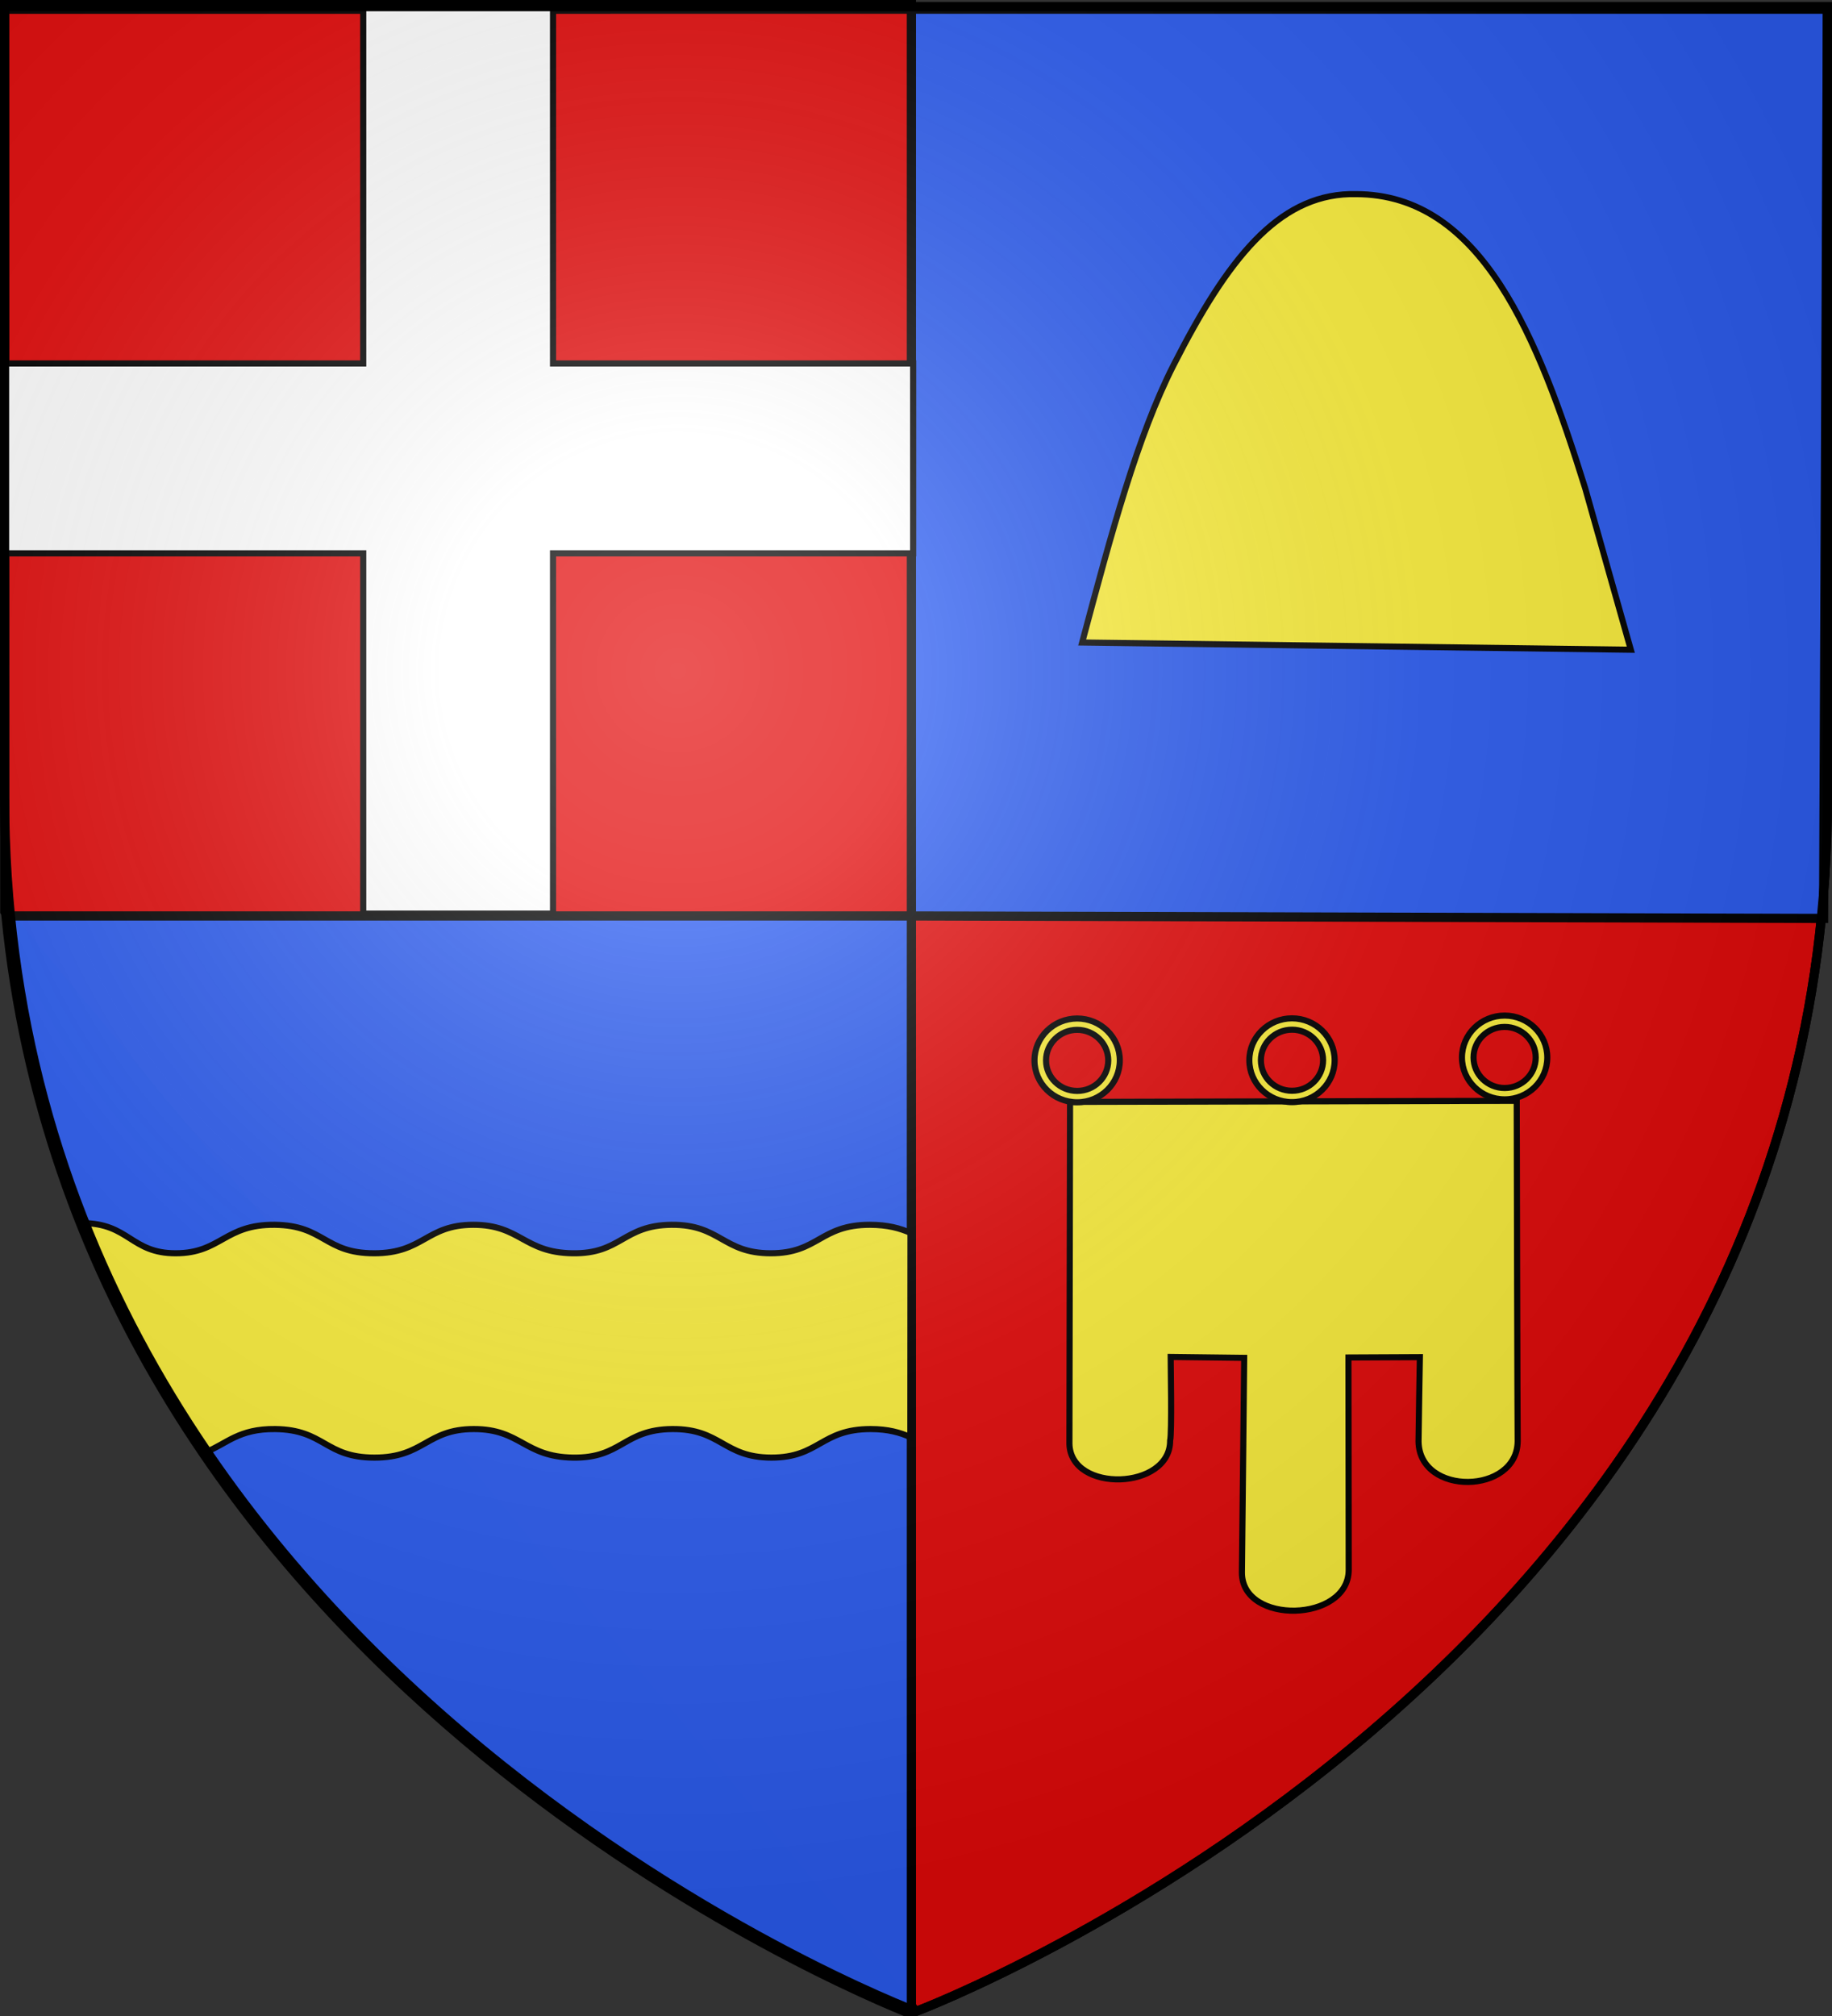
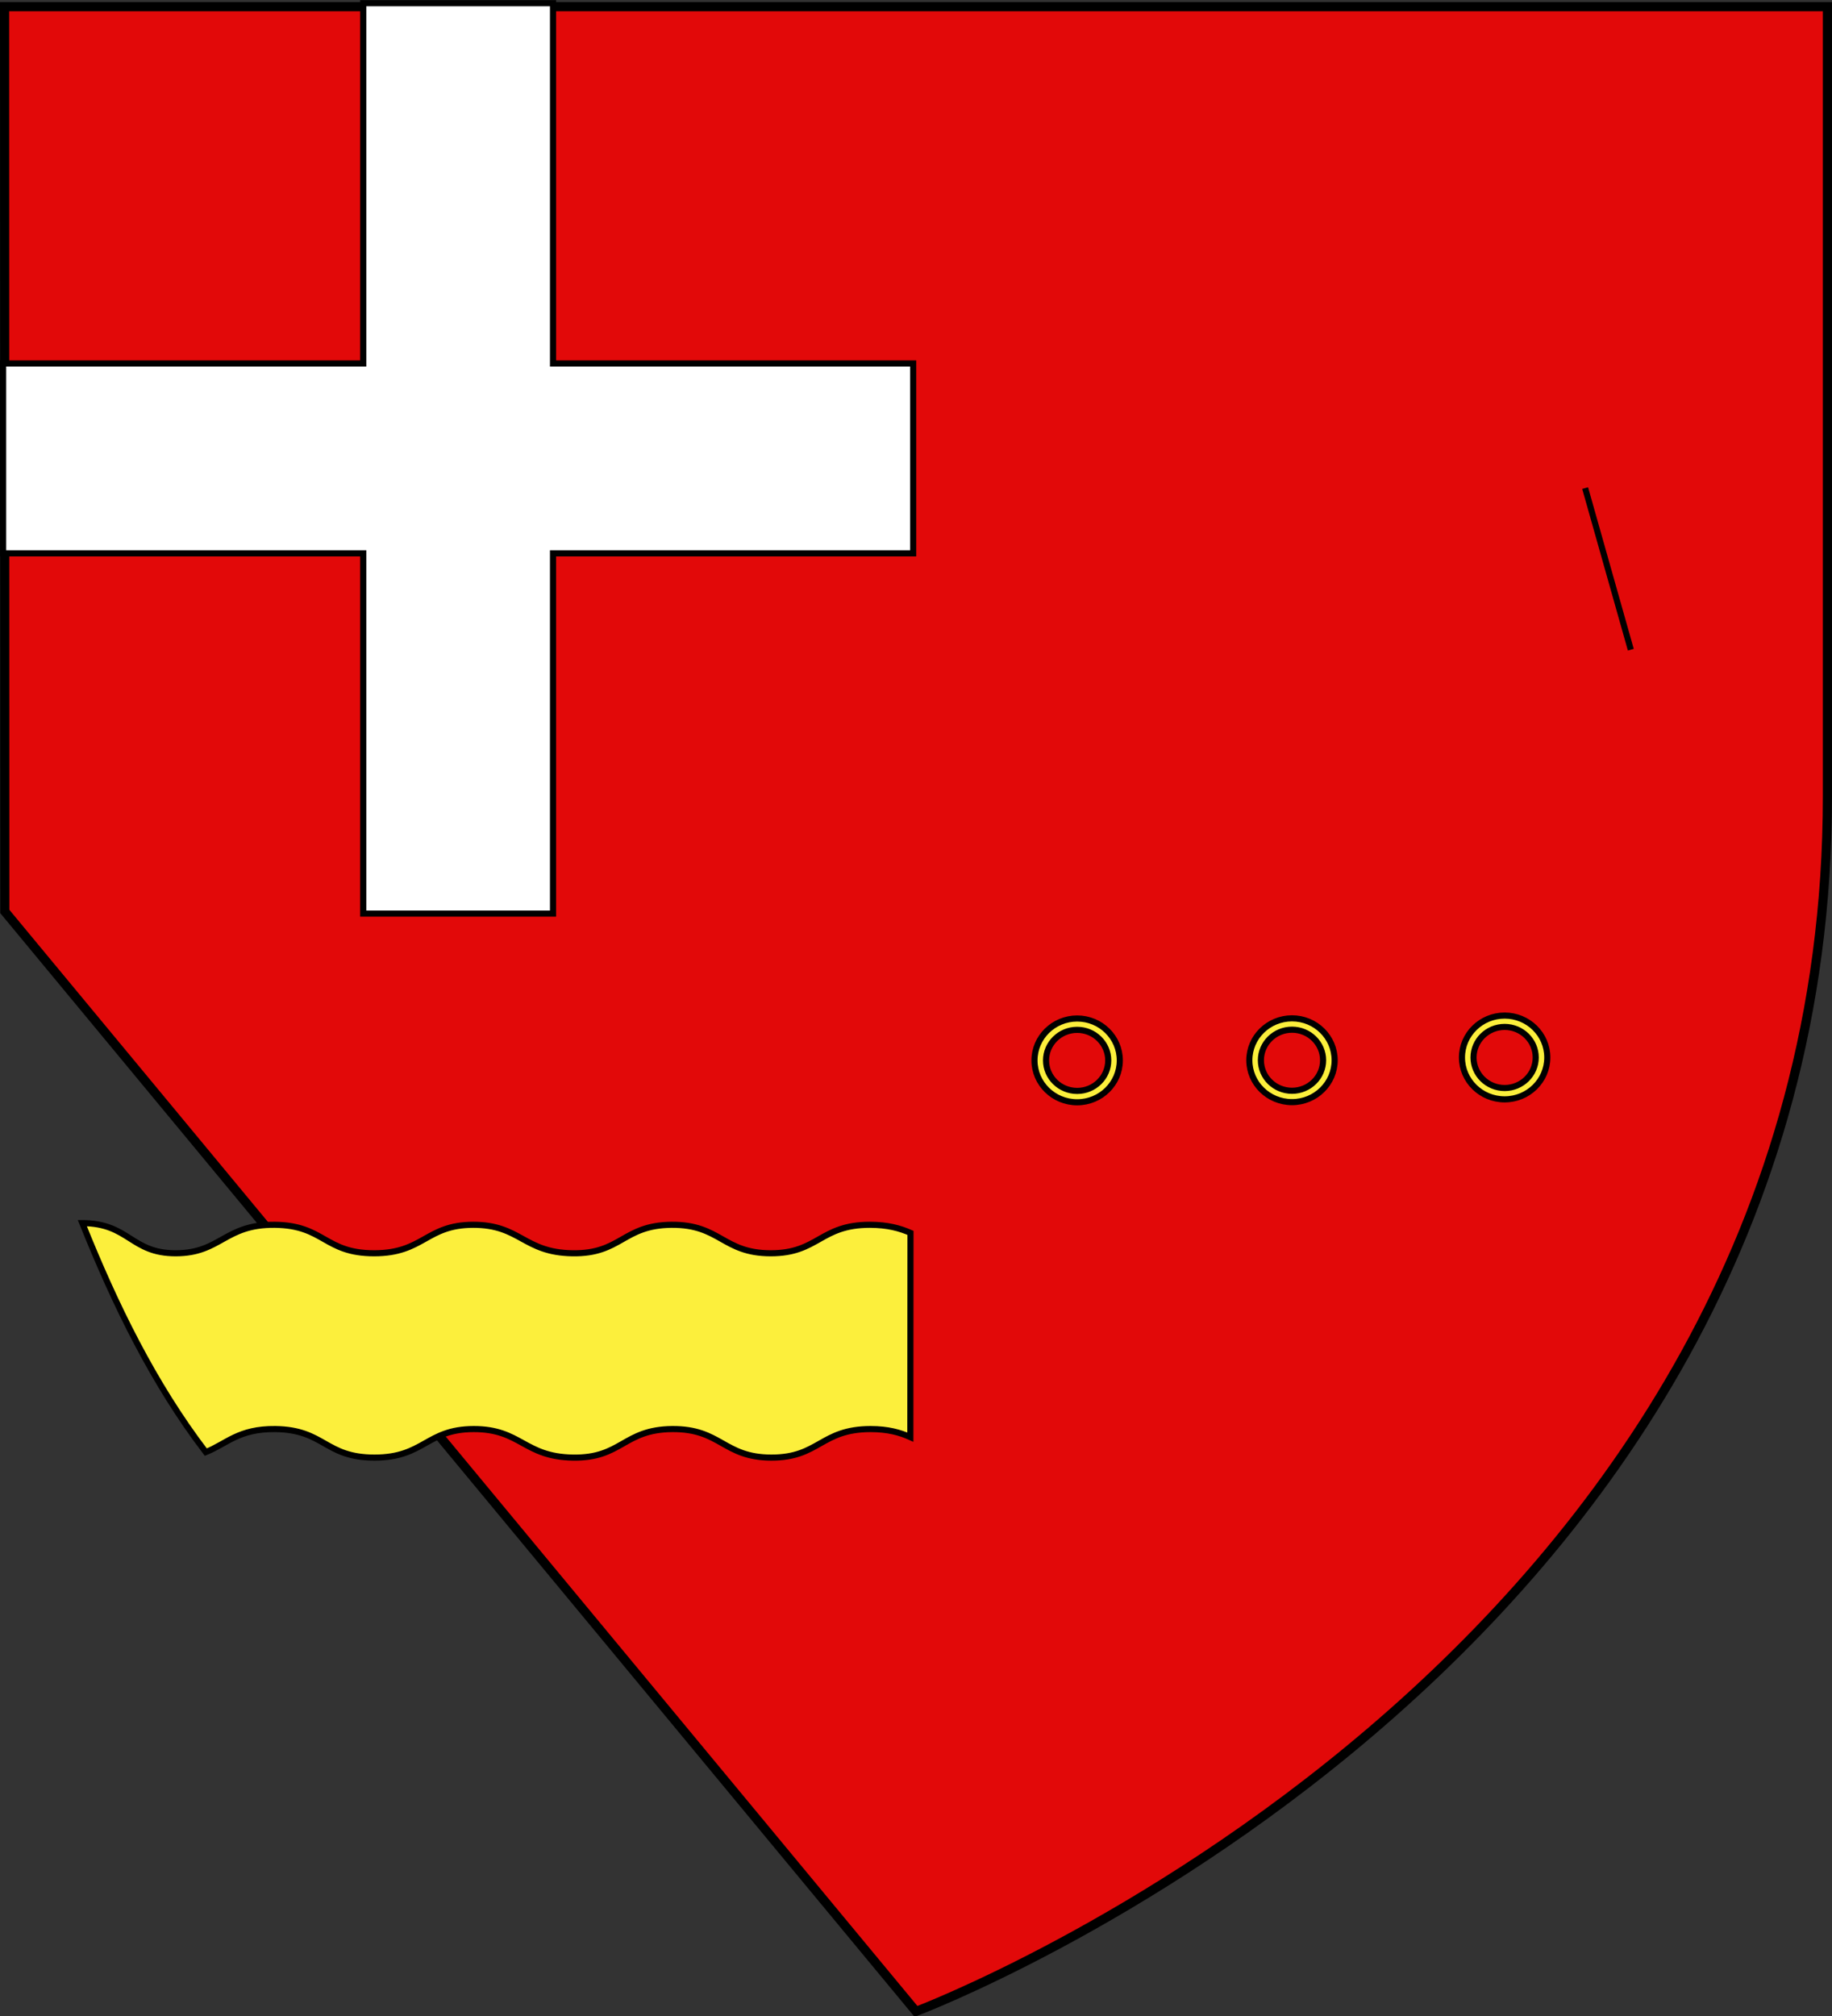
<svg xmlns="http://www.w3.org/2000/svg" xmlns:xlink="http://www.w3.org/1999/xlink" width="600" height="660" version="1.0">
  <rect width="100%" height="100%" fill="#333333" stroke="none" />
  <desc>Flag of Canton of Valais (Wallis)</desc>
  <defs>
    <radialGradient xlink:href="#b" id="f" cx="221.445" cy="226.331" r="300" fx="221.445" fy="226.331" gradientTransform="matrix(1.353 0 0 1.349 -77.63 -85.747)" gradientUnits="userSpaceOnUse" />
    <linearGradient id="b">
      <stop offset="0" style="stop-color:white;stop-opacity:.314" />
      <stop offset=".19" style="stop-color:white;stop-opacity:.251" />
      <stop offset=".6" style="stop-color:#6b6b6b;stop-opacity:.125" />
      <stop offset="1" style="stop-color:black;stop-opacity:.125" />
    </linearGradient>
  </defs>
  <g style="display:inline">
    <path d="M300 658.5s298.5-112.32 298.5-397.772V2.176H1.5l.07 296.211z" style="fill:#e20909;fill-opacity:1;fill-rule:evenodd;stroke:#000;stroke-width:3;stroke-miterlimit:4;stroke-opacity:1;stroke-dasharray:none" />
  </g>
  <g style="display:inline">
-     <path d="M298.492 1.507v1.507H1.507V1.507zm0 1.507h300l-1.25 297.66-298.75-.81zm0 296.849v358.63h-2.23c-32.55-13.331-270.377-118.608-294.315-358.63z" style="opacity:.99;fill:#2b5df2;fill-opacity:1;stroke:#000;stroke-width:3.014;stroke-miterlimit:4;stroke-opacity:1;stroke-dasharray:none" />
    <g style="fill:#fff;stroke:#000;stroke-width:3.272;stroke-miterlimit:4;stroke-opacity:1;stroke-dasharray:none">
      <path d="M310.81 345.366v192.092H118.718v101.237H310.81v192.092h101.237V638.695H604.14V537.458H412.047V345.366z" style="fill:#fff;fill-opacity:1;stroke:#000;stroke-width:3.272;stroke-miterlimit:4;stroke-opacity:1;stroke-dasharray:none;display:inline" transform="matrix(.614 0 0 .614 -71.875 -211.01)" />
    </g>
    <g style="fill:#fcef3c;stroke:#000;stroke-width:5.354;stroke-miterlimit:4;stroke-opacity:1;stroke-dasharray:none">
-       <path d="M-526.22 106.663c0 6.367-.557 292.66-.557 299.252.929 43.425 88.424 40.61 88.194-2.82 1.625-6.597.466-67.496.466-73.162l64.388.785c0 7.555-2.006 181.629-2.006 187.99 0 46.028 93.515 43.61 93.515-2.412 0-8.247-.23-180.227-.23-185.894l62.551-.303s-1.17 66.667-1.17 73.973c.93 47.917 86.229 46.223 86.829-.274-.231-8.016-.838-291.468-.838-298.08l-389.34.945z" style="fill:#fcef3c;fill-opacity:1;fill-rule:evenodd;stroke:#000;stroke-width:5.354;stroke-linecap:butt;stroke-linejoin:miter;stroke-miterlimit:4;stroke-opacity:1;stroke-dasharray:none;display:inline" transform="matrix(.374 0 0 .374 547.262 320.847)" />
      <path d="M-520 33.653c-20.623 0-37.377 16.447-37.377 36.694 0 20.246 16.754 36.66 37.378 36.66s37.344-16.414 37.344-36.66c0-20.247-16.72-36.694-37.344-36.694zm0 9.944c15.035 0 27.215 11.99 27.215 26.75S-504.965 97.063-520 97.063c-15.036 0-27.248-11.956-27.248-26.716s12.212-26.75 27.248-26.75zM-331.858 33.521c-20.624 0-37.378 16.447-37.378 36.694s16.754 36.661 37.378 36.661 37.344-16.414 37.344-36.661-16.72-36.694-37.344-36.694zm0 9.945c15.035 0 27.214 11.989 27.214 26.749s-12.18 26.716-27.214 26.716c-15.035 0-27.248-11.956-27.248-26.716s12.213-26.75 27.248-26.75zM-145.65 31.099c-20.624 0-37.377 16.447-37.377 36.694 0 20.246 16.753 36.66 37.377 36.66s37.344-16.414 37.344-36.66c0-20.247-16.72-36.694-37.344-36.694zm0 9.944c15.035 0 27.214 11.99 27.214 26.75s-12.179 26.716-27.214 26.716-27.247-11.956-27.247-26.716 12.212-26.75 27.247-26.75z" style="fill:#fcef3c;fill-opacity:1;fill-rule:evenodd;stroke:#000;stroke-width:5.354;stroke-linejoin:miter;stroke-miterlimit:4;stroke-opacity:1;stroke-dasharray:none" transform="matrix(.374 0 0 .374 547.262 320.847)" />
    </g>
-     <path d="m534.111 212.706-14.96-52.914c-15.366-49.208-33.797-96.238-75.112-96.238-.577 0-1.152-.013-1.72 0-.093.002-.202-.003-.294 0-23.533.678-39.913 21.073-57.669 55.978-11.851 23.3-20.277 54.662-29.939 90.813z" style="fill:#fcef3c;fill-opacity:1;fill-rule:evenodd;stroke:#000;stroke-width:2;stroke-linecap:square;stroke-linejoin:miter;stroke-miterlimit:4;stroke-opacity:1;stroke-dasharray:none;stroke-dashoffset:0;display:inline" />
+     <path d="m534.111 212.706-14.96-52.914z" style="fill:#fcef3c;fill-opacity:1;fill-rule:evenodd;stroke:#000;stroke-width:2;stroke-linecap:square;stroke-linejoin:miter;stroke-miterlimit:4;stroke-opacity:1;stroke-dasharray:none;stroke-dashoffset:0;display:inline" />
    <path d="M26.959 400.42c10.78 26.862 23.3 52.52 40.441 74.977 6.866-2.753 10.795-7.69 22.731-7.548 16.232.191 16.188 9.335 32.5 9.343 16.312.01 17.002-9.325 32.5-9.343s16.45 9.084 32.5 9.343 16.518-9.213 32.516-9.343c16.004-.13 16.77 9.318 32.47 9.343 15.698.026 16.205-9.343 32.515-9.343 5.746 0 9.689 1.152 13.016 2.64l.044-66.871c-3.415-1.496-7.46-2.645-13.341-2.645-16.294 0-16.802 9.354-32.485 9.328s-16.45-9.458-32.437-9.328c-15.983.13-16.435 9.587-32.47 9.328-16.034-.259-17.001-9.346-32.484-9.328s-16.173 9.337-32.469 9.328-16.254-9.136-32.469-9.328c-16.475-.195-17.665 9.288-32.437 9.328-14.773.04-15.254-9.823-30.641-9.881z" style="fill:#fcef3c;fill-opacity:1;fill-rule:evenodd;stroke:#000;stroke-width:2;stroke-linecap:butt;stroke-linejoin:miter;stroke-miterlimit:4;stroke-opacity:1;stroke-dasharray:none;display:inline" />
  </g>
-   <path d="M300 658.5s298.5-112.32 298.5-397.772V2.176H1.5v258.552C1.5 546.18 300 658.5 300 658.5" style="fill:url(#f);fill-opacity:1;fill-rule:evenodd;stroke:none" />
-   <path d="M300 658.5S1.5 546.18 1.5 260.728V2.176h597v258.552C598.5 546.18 300 658.5 300 658.5z" style="opacity:1;fill:none;fill-opacity:1;fill-rule:evenodd;stroke:#000;stroke-width:3;stroke-linecap:butt;stroke-linejoin:miter;stroke-miterlimit:4;stroke-dasharray:none;stroke-opacity:1" />
</svg>